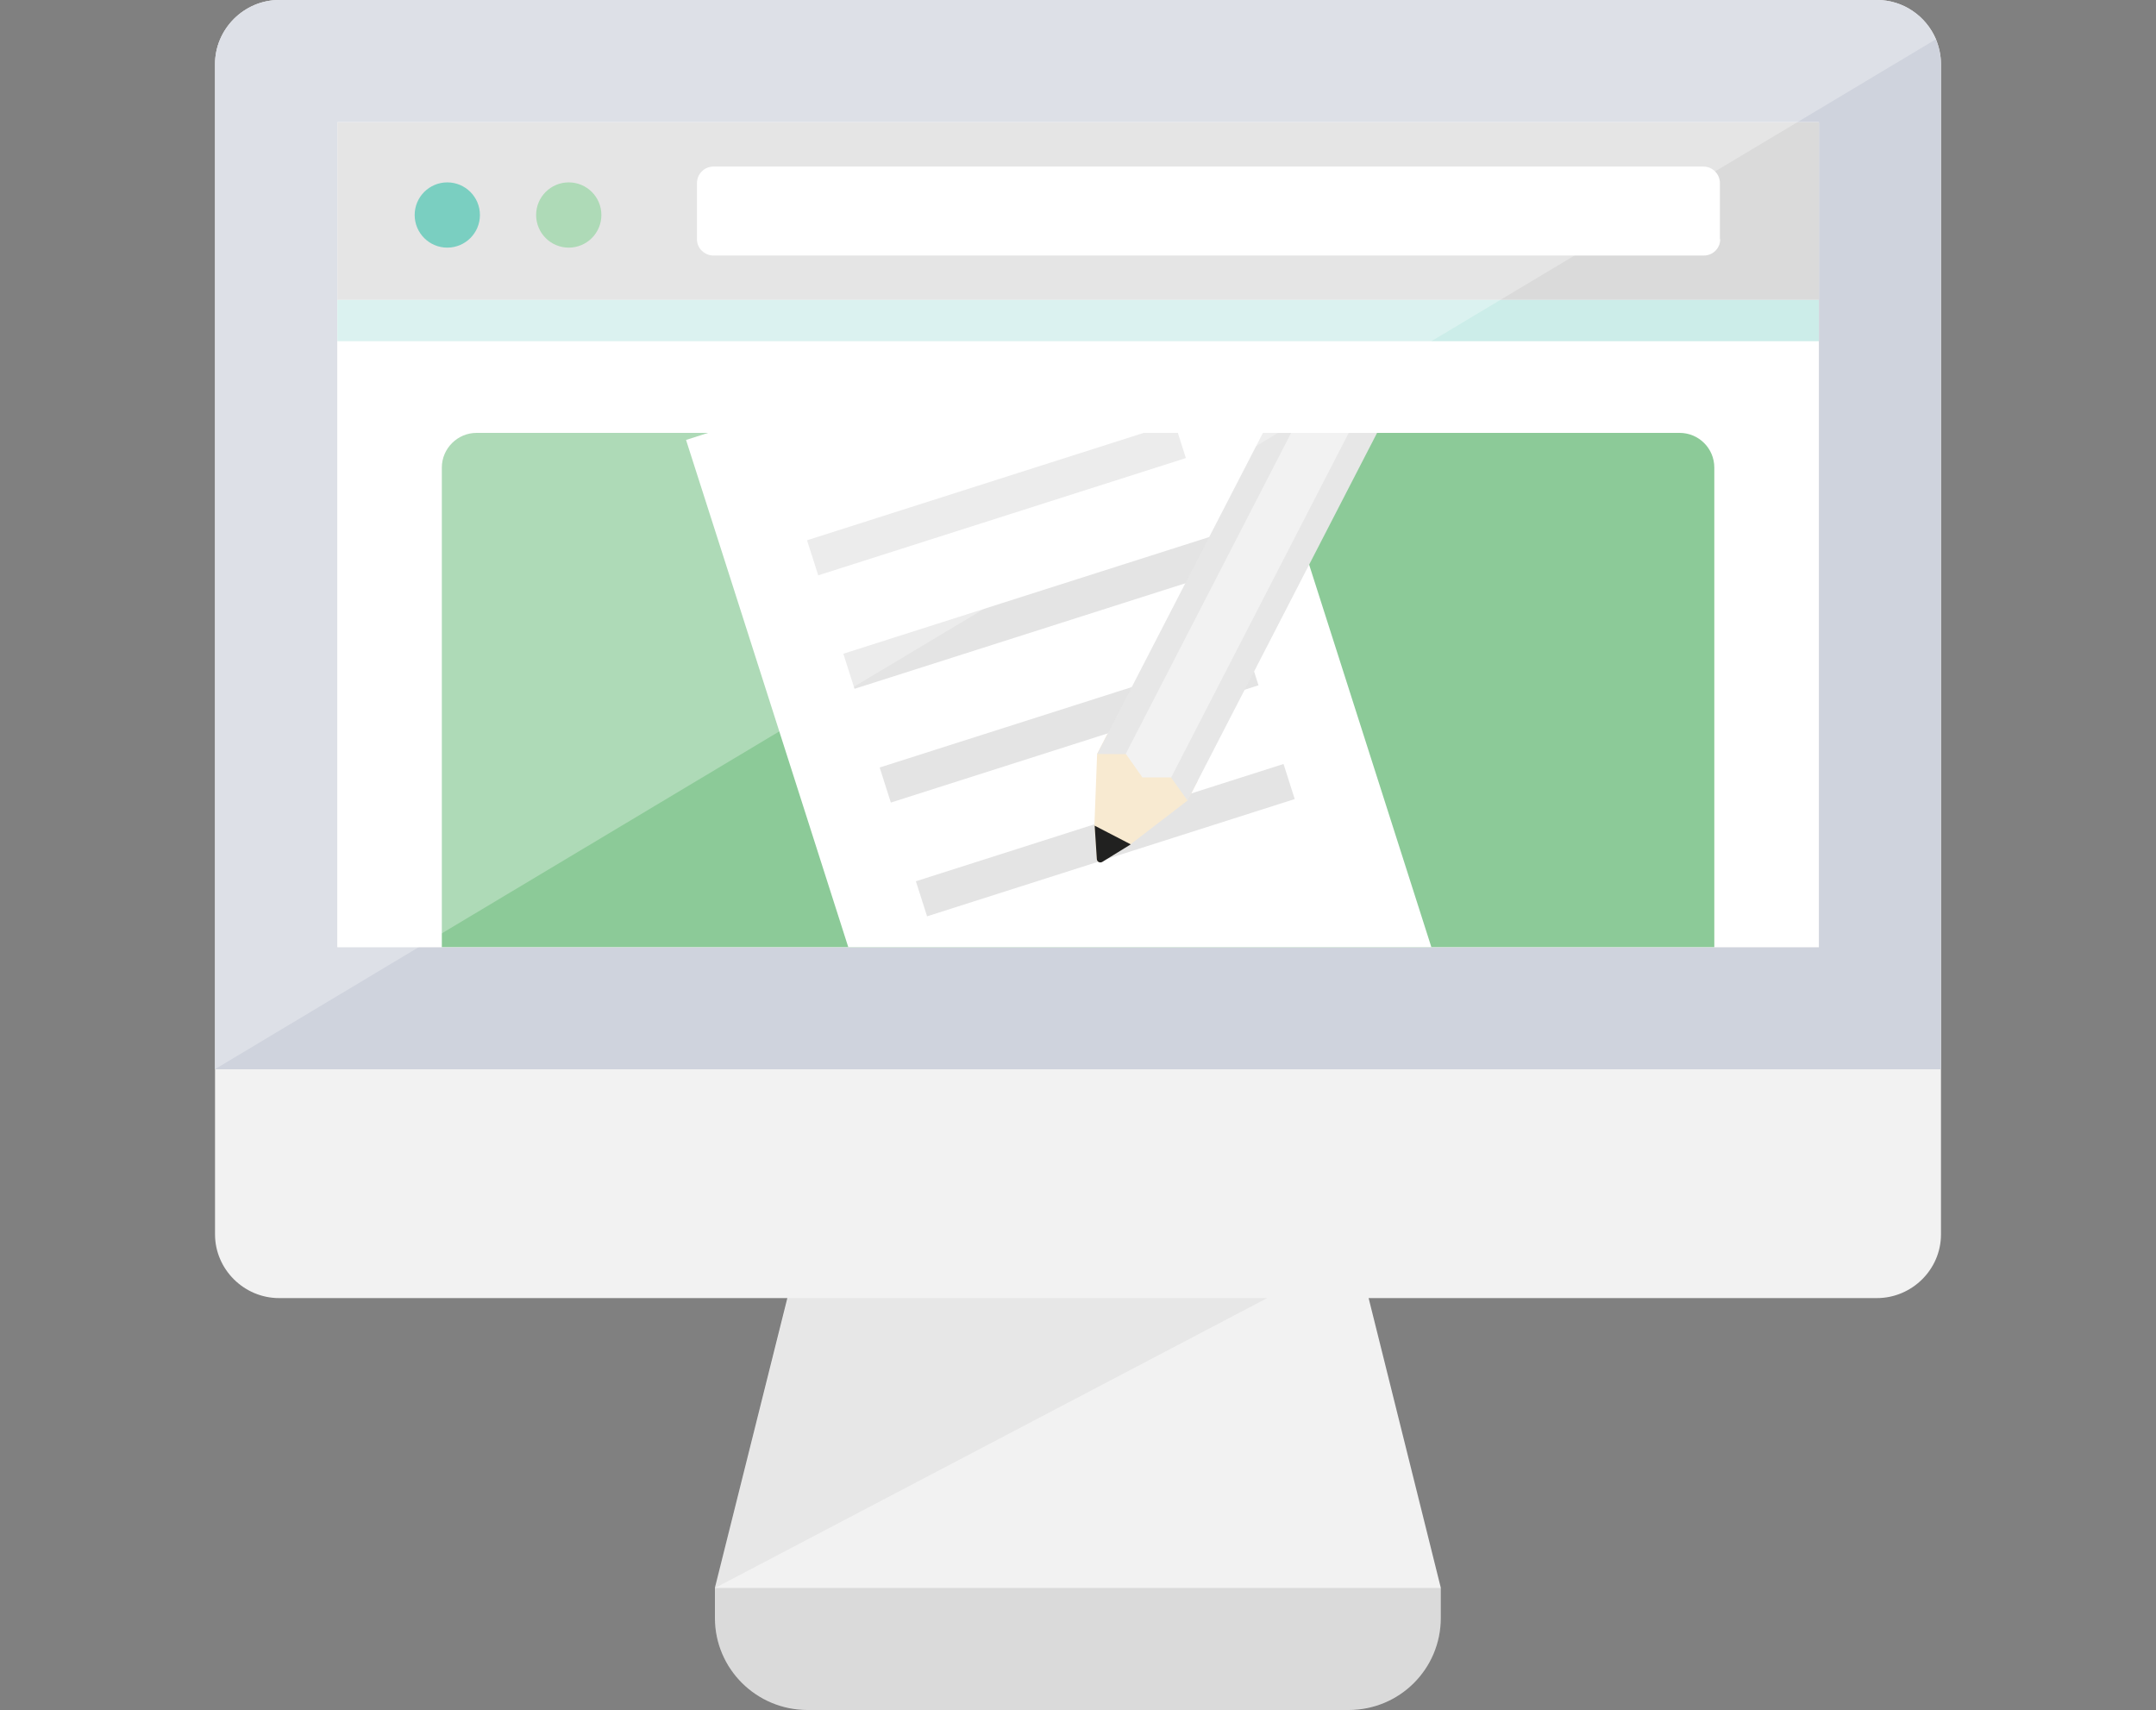
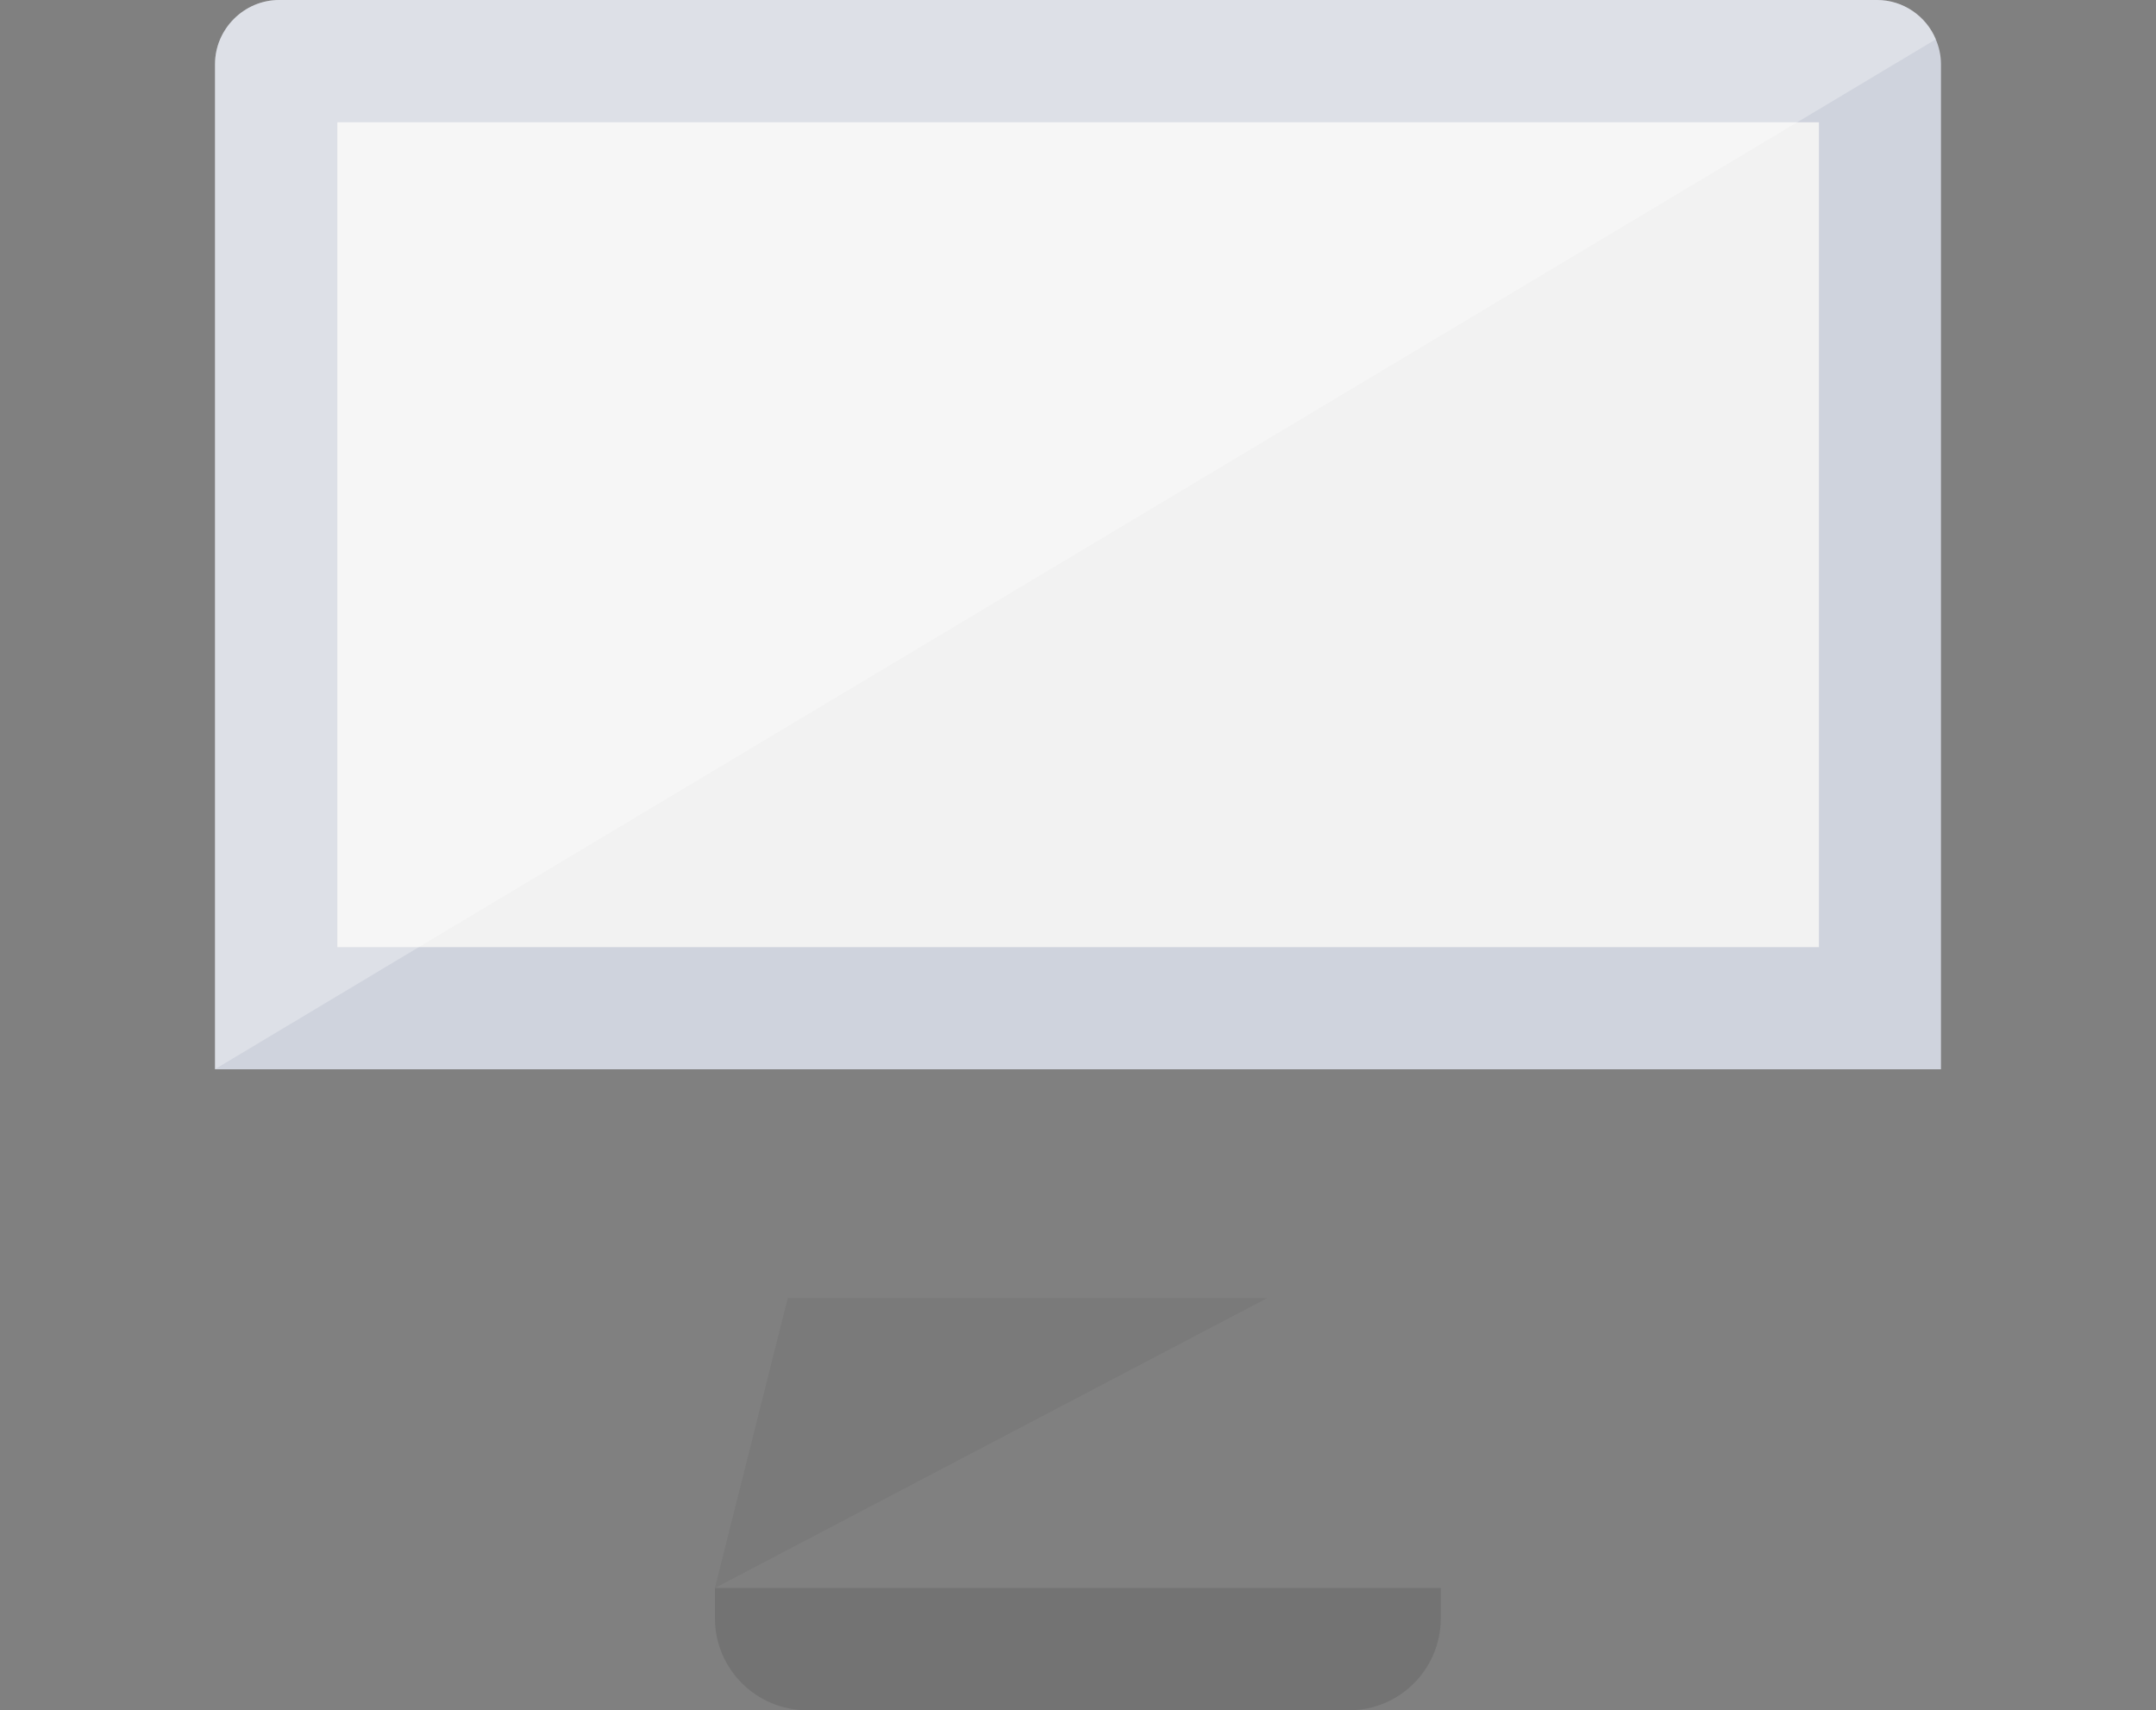
<svg xmlns="http://www.w3.org/2000/svg" xmlns:xlink="http://www.w3.org/1999/xlink" version="1.1" id="レイヤー_1" x="0px" y="0px" width="150px" height="119px" viewBox="0 0 150 119" style="enable-background:new 0 0 150 119;" xml:space="preserve">
  <rect x="0" y="0" width="150" height="119" fill="#808080" stroke="none" />
  <style type="text/css">
	.st0{fill:#F2F2F2;}
	.st1{opacity:0.05;fill:#040000;enable-background:new    ;}
	.st2{opacity:0.1;fill:#040000;enable-background:new    ;}
	.st3{fill:#CFD3DD;}
	.st4{clip-path:url(#SVGID_2_);}
	.st5{fill:#FFFFFF;}
	.st6{fill:#DADADA;}
	.st7{fill:#CCEDE9;}
	.st8{fill:#8CCA98;}
	.st9{fill:#41BBA7;}
	.st10{clip-path:url(#SVGID_4_);}
	.st11{fill:#E4E4E4;}
	.st12{fill:#F8EAD1;}
	.st13{fill:#212120;}
	.st14{opacity:0.3;fill:#FFFFFF;enable-background:new    ;}
</style>
  <g>
-     <path class="st0" d="M135.04,4.46v81.43c0,2.44-2.02,4.43-4.46,4.43H95.22l5.02,20.15v2.11c0,3.54-2.86,6.4-6.4,6.4H56.17   c-3.54,0-6.43-2.86-6.43-6.4v-2.11l5.04-20.15H19.42c-2.46,0-4.46-2.02-4.46-4.43V4.46c0-2.44,2.02-4.46,4.46-4.46h111.17   c1.81,0,3.4,1.1,4.1,2.72C134.9,3.24,135.04,3.85,135.04,4.46z" />
    <polygon class="st1" points="88.16,90.32 49.74,110.49 54.81,90.32  " />
    <path class="st2" d="M100.24,110.49v2.11c0,3.54-2.86,6.4-6.4,6.4H56.17c-3.54,0-6.43-2.86-6.43-6.4v-2.11H100.24z" />
    <path class="st3" d="M135.04,4.46V74.4H14.96V4.46c0-2.44,2.02-4.46,4.46-4.46h111.17c1.83,0,3.42,1.13,4.08,2.72   C134.9,3.24,135.04,3.85,135.04,4.46z" />
    <rect x="23.47" y="8.51" class="st0" width="103.08" height="57.39" />
    <g>
      <g>
        <defs>
-           <rect id="SVGID_1_" x="23.47" y="8.51" width="103.08" height="57.39" />
-         </defs>
+           </defs>
        <clipPath id="SVGID_2_">
          <use xlink:href="#SVGID_1_" style="overflow:visible;" />
        </clipPath>
        <g class="st4">
          <polygon class="st5" points="23.47,8.51 23.47,8.51 23.47,8.51 23.47,10.97 23.47,20.87 23.47,21.24 23.47,22.73 23.47,23.15       23.47,26.61 23.47,26.61 23.47,111.37 59.87,111.37 126.54,111.37 126.54,44.65 126.54,8.51     " />
          <path class="st6" d="M23.47,8.51v12.36h103.08V8.51H23.47z M119.68,16.65c0,0.62-0.5,1.13-1.15,1.13H49.64      c-0.62,0-1.15-0.5-1.15-1.13v-3.91c0-0.62,0.5-1.15,1.15-1.15h68.87c0.64,0,1.15,0.52,1.15,1.15v3.91H119.68z" />
          <polygon class="st7" points="102.22,20.87 47.79,20.87 23.47,20.87 23.47,22.01 23.47,23.74 23.47,23.74 126.54,23.74       126.54,22.01 126.54,20.87     " />
-           <path class="st8" d="M119.27,32.53v39.8c0,1.32-1.09,2.41-2.41,2.41H33.15c-1.32,0-2.41-1.09-2.41-2.41v-39.8      c0-1.32,1.09-2.41,2.41-2.41h83.71C118.19,30.12,119.27,31.2,119.27,32.53z" />
          <circle class="st9" cx="31.12" cy="14.96" r="2.27" />
          <circle class="st8" cx="39.57" cy="14.96" r="2.27" />
          <g>
            <g>
              <defs>
                <path id="SVGID_3_" d="M119.27,32.53v39.8c0,1.32-1.09,2.41-2.41,2.41H33.15c-1.32,0-2.41-1.09-2.41-2.41v-39.8         c0-1.32,1.09-2.41,2.41-2.41h83.71C118.19,30.12,119.27,31.2,119.27,32.53z" />
              </defs>
              <clipPath id="SVGID_4_">
                <use xlink:href="#SVGID_3_" style="overflow:visible;" />
              </clipPath>
              <g class="st10">
                <polygon class="st5" points="75.86,21.62 56.41,27.84 47.73,30.61 50.51,39.29 61.68,74.23 62.96,78.25 99.77,66.48          87.32,27.52 84.55,18.85        " />
                <g>
-                   <rect x="55.89" y="33.4" transform="matrix(0.953 -0.304 0.304 0.953 -7.268 22.752)" class="st11" width="26.84" height="2.56" />
                  <rect x="63.47" y="57.11" transform="matrix(0.953 -0.304 0.304 0.953 -14.127 26.186)" class="st11" width="26.84" height="2.56" />
                  <rect x="58.42" y="41.29" transform="matrix(0.953 -0.304 0.304 0.953 -9.553 23.897)" class="st11" width="26.84" height="2.56" />
                  <rect x="60.95" y="49.2" transform="matrix(0.953 -0.304 0.304 0.953 -11.841 25.043)" class="st11" width="26.84" height="2.56" />
                </g>
                <path class="st12" d="M82.62,55.7l0.71-1.38l-6.29-3.24l-0.71,1.38l-0.19,4.99l0.15,2.32c0.02,0.19,0.22,0.29,0.38,0.2         l1.98-1.22L82.62,55.7L82.62,55.7z" />
                <path class="st13" d="M78.67,58.75l-1.98,1.22c-0.17,0.1-0.37-0.01-0.38-0.2l-0.15-2.32L78.67,58.75z" />
                <polygon class="st0" points="99.24,23.46 82.62,55.7 81.47,54.09 79.48,54.09 78.34,52.47 78.31,52.47 76.34,52.46          92.97,20.23        " />
                <g>
                  <polygon class="st1" points="92.97,20.23 76.34,52.46 78.31,52.47 94.51,21.03         " />
-                   <polygon class="st1" points="97.68,22.66 81.48,54.1 82.62,55.7 99.24,23.46         " />
                </g>
              </g>
            </g>
          </g>
        </g>
      </g>
    </g>
    <path class="st14" d="M134.69,2.73l-9.64,5.77L29.17,65.88l-14.21,8.51V4.46c0-2.44,2.02-4.46,4.46-4.46h111.17   C132.41,0,134.01,1.13,134.69,2.73z" />
  </g>
</svg>